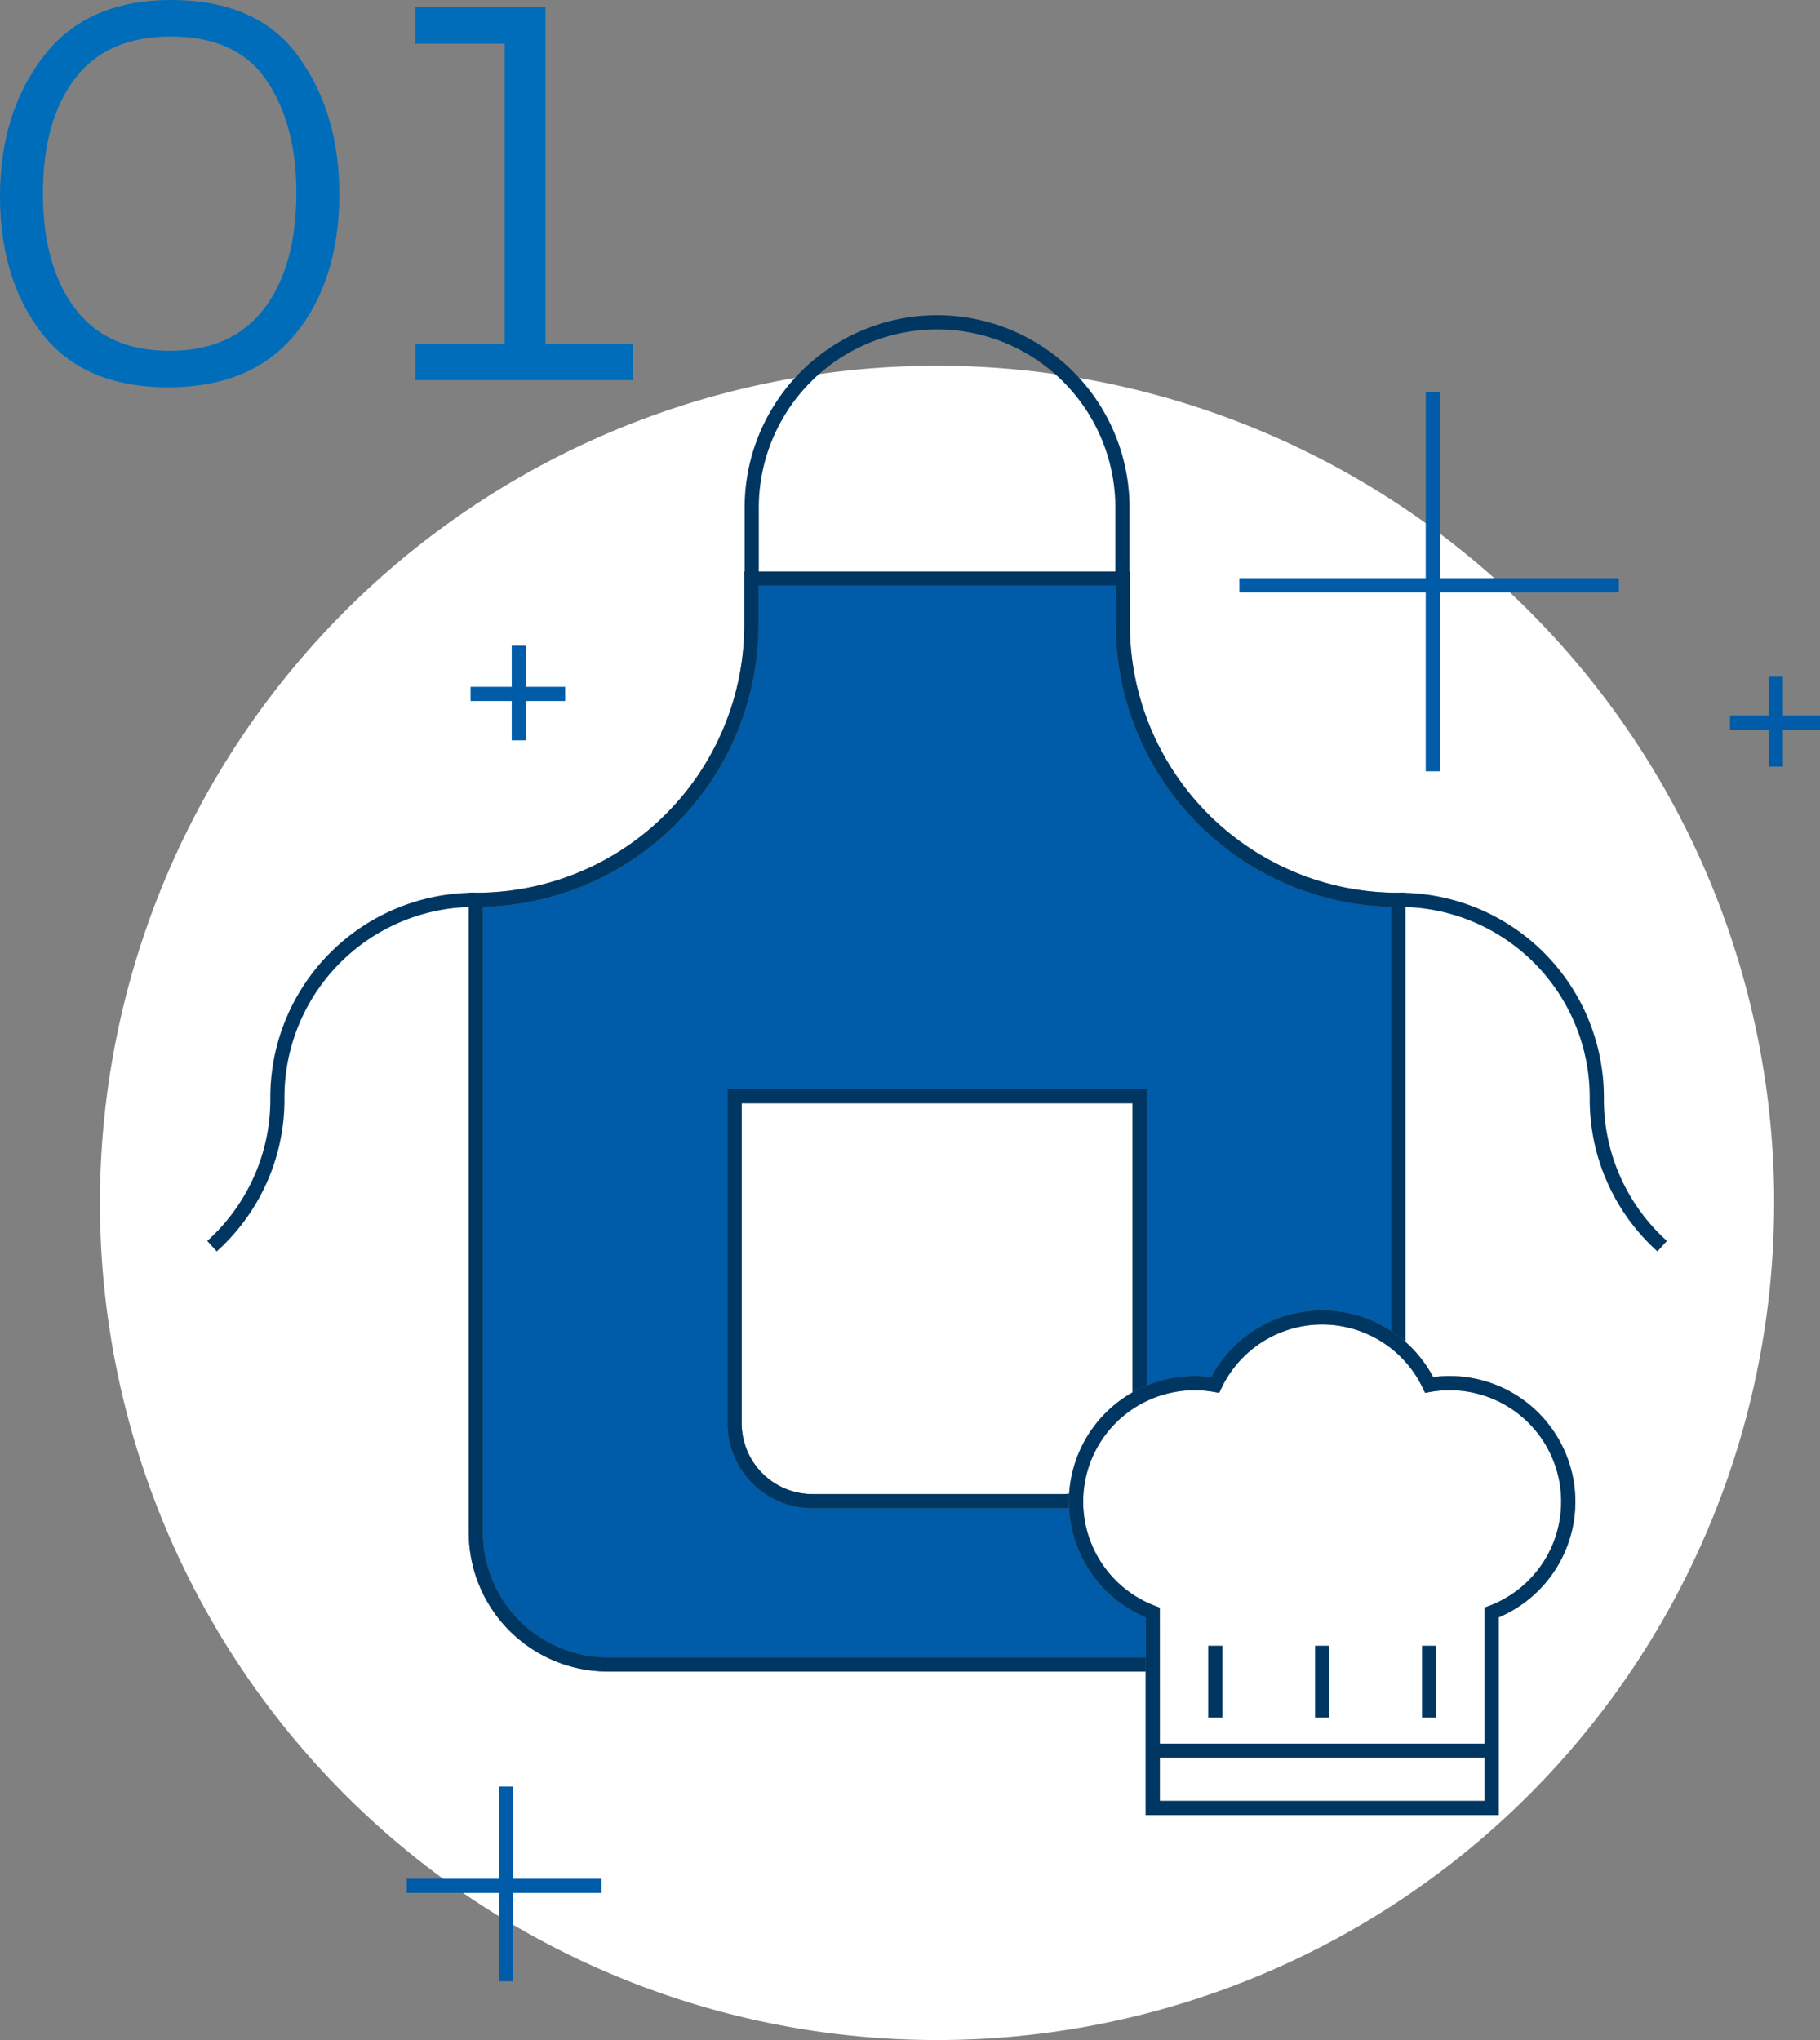
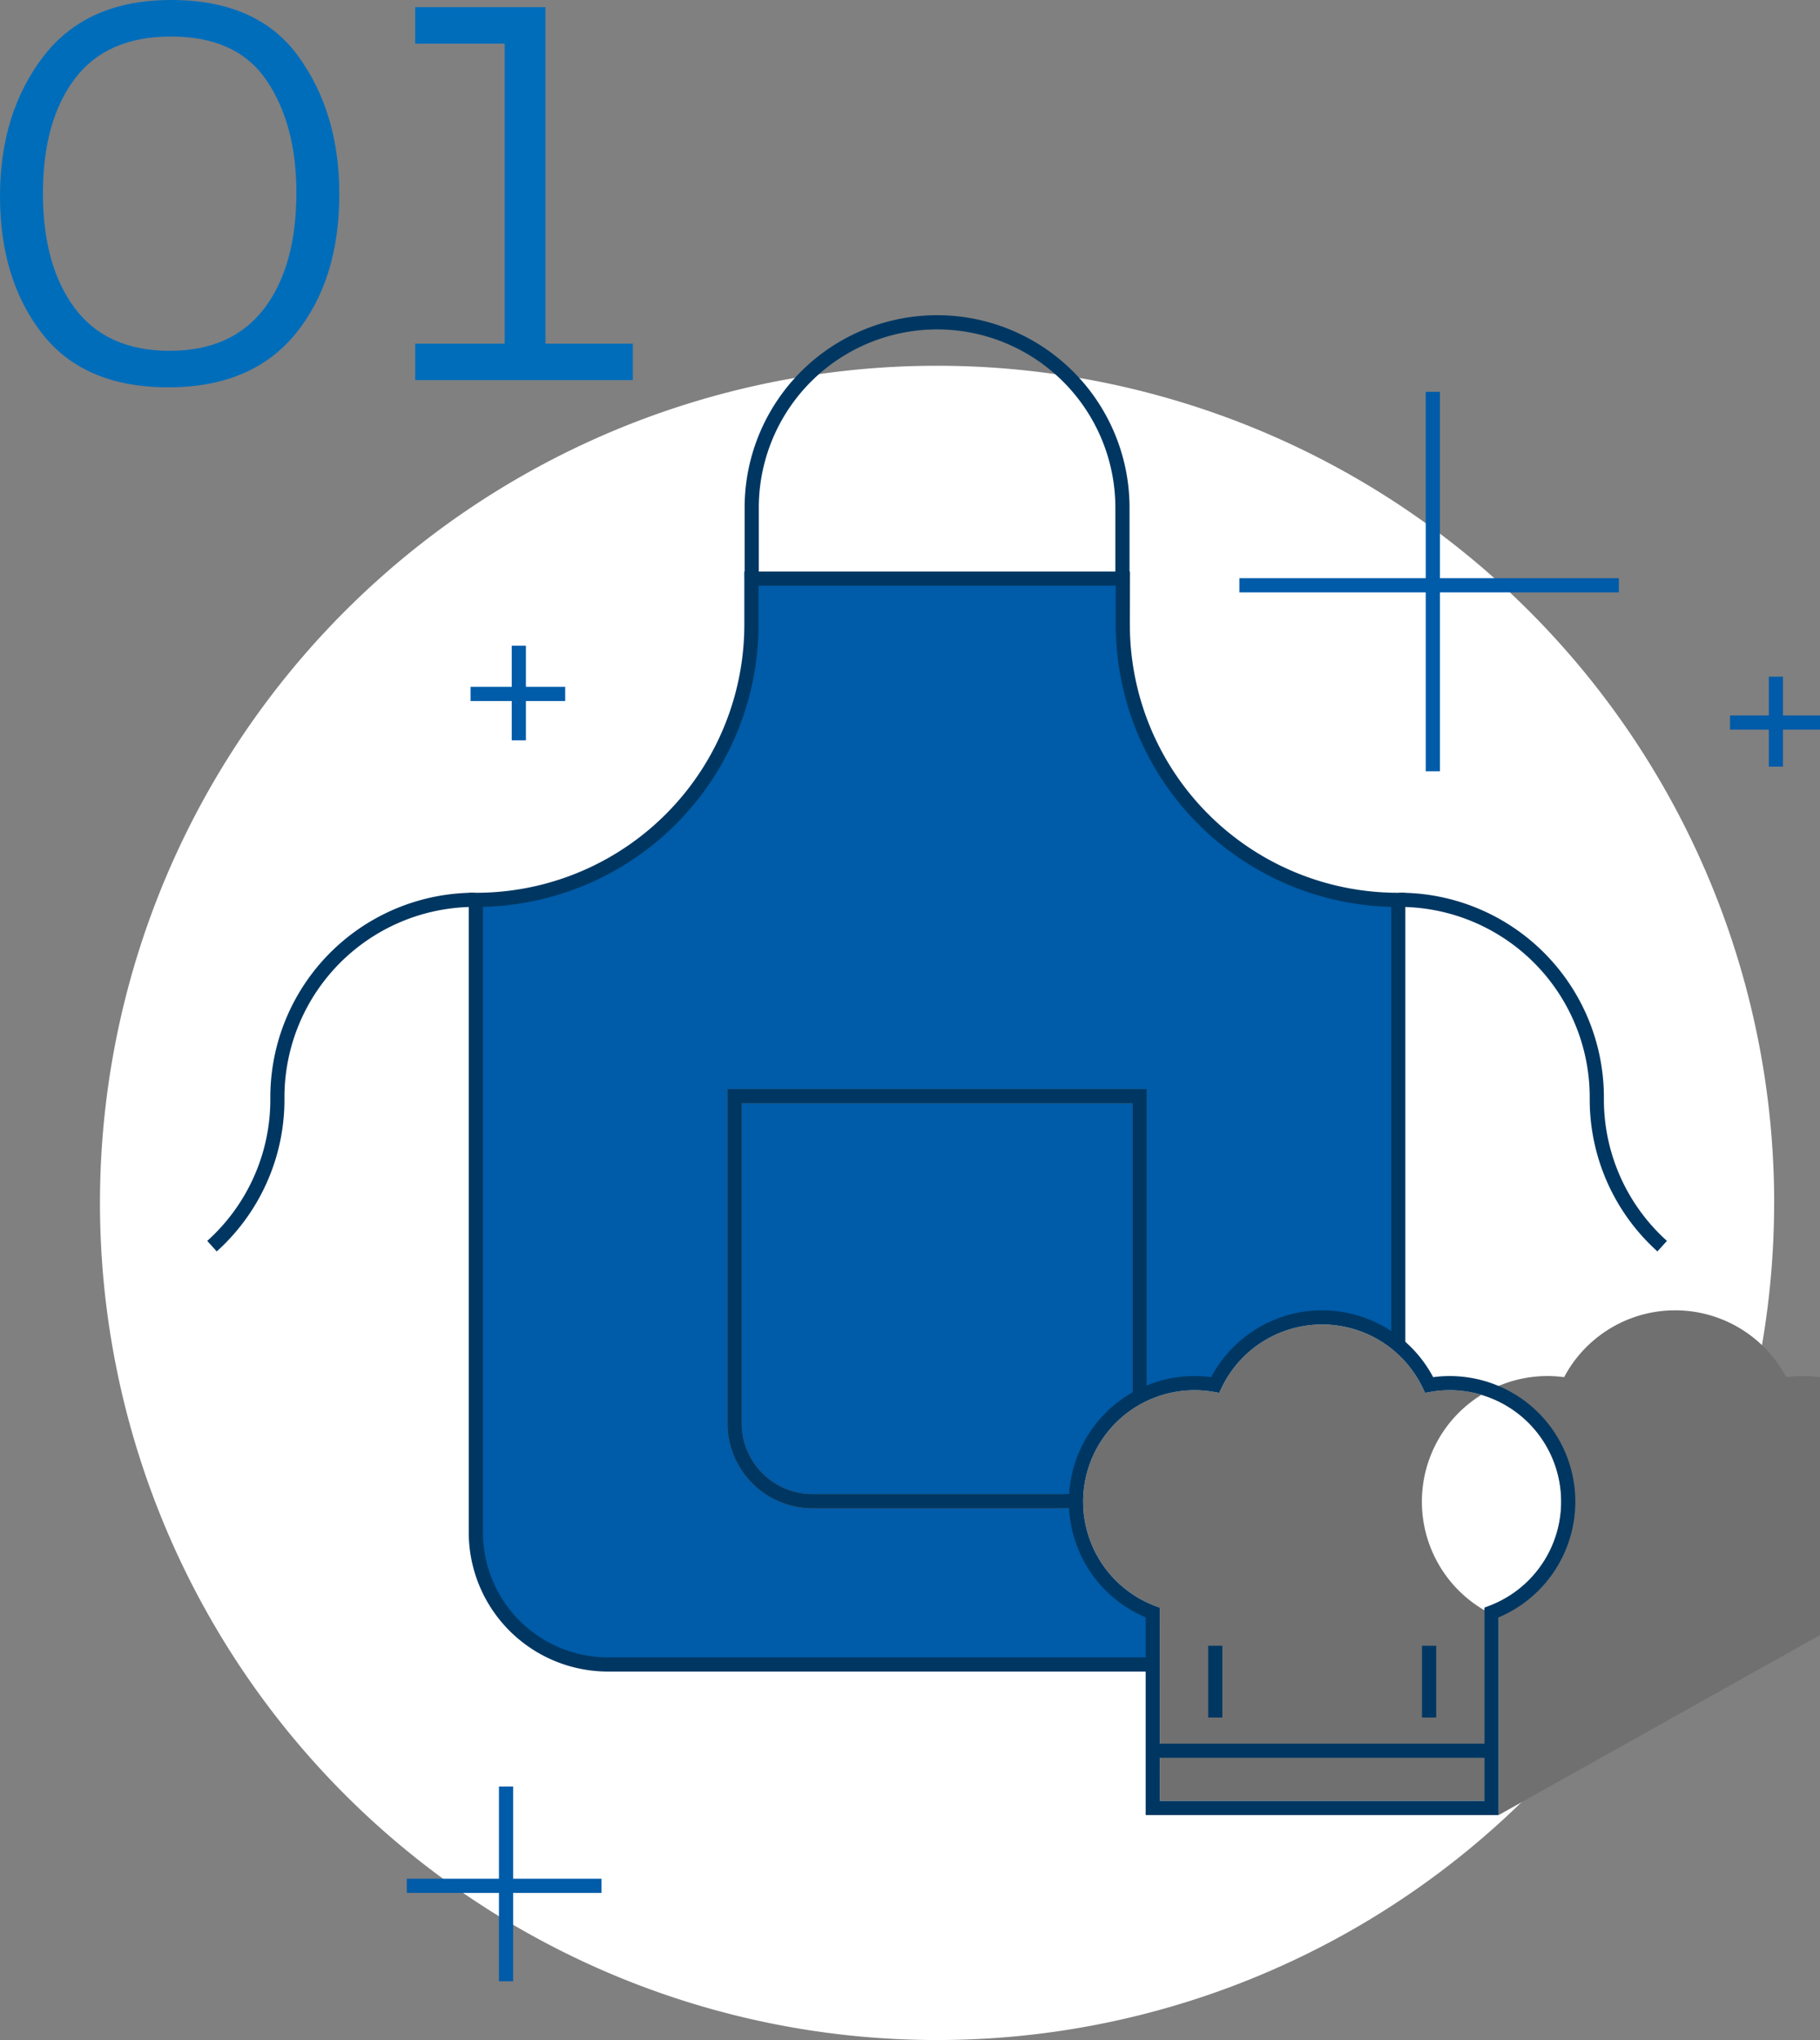
<svg xmlns="http://www.w3.org/2000/svg" width="256.776" height="287.795" viewBox="0 0 256.776 287.795">
  <rect x="0" y="0" width="256.776" height="287.795" fill="#808080" stroke="none" />
  <g id="Group_10705" data-name="Group 10705" transform="translate(-4599.873 -23506.369)">
    <path id="Path_28552" data-name="Path 28552" d="M4.747-26.26q0,12.12-6.161,19.695T-19.392,1.01q-11.918,0-17.826-7.625t-5.909-19.342q0-11.716,6.111-19.695t18.028-7.979q12.221,0,17.978,7.979T4.747-26.26Zm-6.06-.2q0-9.595-4.192-15.807T-18.988-48.48q-9.09,0-13.585,5.959t-4.494,16.16q0,10.2,4.494,16.21t13.383,6.01q8.787,0,13.332-5.959T-1.313-26.462ZM46.157,0h-30.7V-5.151H28.078V-47.47H15.453v-5.151H33.835v47.47H46.157Z" transform="translate(4643 23560)" fill="#006dbb" />
    <g id="Group_10659" data-name="Group 10659" transform="translate(4613.983 23552)">
      <g id="Group_10676" data-name="Group 10676" transform="translate(0 0)">
        <path id="Path_28460" data-name="Path 28460" d="M236.194,123.307A118.1,118.1,0,1,1,118.1,5.21a118.1,118.1,0,0,1,118.1,118.1" transform="translate(0.001 0.759)" fill="#fff" />
        <path id="Path_28461" data-name="Path 28461" d="M171.985,74.222v89.215a18.651,18.651,0,0,1-18.65,18.65H60.484a18.651,18.651,0,0,1-18.648-18.65V74.222a38.873,38.873,0,0,0,38.88-38.88V28.907h52.4c0,1.521-.016,6.427-.015,6.435.016.227,0,.441.015.669,0,.152,0,.319.015.471a38.856,38.856,0,0,0,38.85,37.739" transform="translate(11.188 7.096)" fill="#005ba8" />
-         <path id="Path_28461_-_Outline" data-name="Path 28461 - Outline" d="M153.335,183.086H60.484a19.635,19.635,0,0,1-19.648-19.65V73.222h1a37.842,37.842,0,0,0,37.88-37.88V27.907h54.407l-.005,2.02c0,1.78-.013,5.038-.013,5.38.009.138.008.264.008.377s0,.183,0,.261l0,.067c0,.132,0,.269.01.372l0,.036v.036a37.825,37.825,0,0,0,37.85,36.768h1v90.215a19.635,19.635,0,0,1-19.65,19.65ZM42.836,75.209v88.227a17.651,17.651,0,0,0,17.648,17.65h92.851a17.651,17.651,0,0,0,17.65-17.65V75.209a39.823,39.823,0,0,1-38.848-38.666c-.015-.177-.016-.353-.017-.5-.007-.132-.007-.253-.007-.361s0-.188-.005-.267h0c-.007-.224,0-1.111.007-5.492v-.015h-50.4v5.435a39.84,39.84,0,0,1-38.88,39.868Z" transform="translate(11.188 7.096)" fill="#707070" />
        <path id="Path_28462" data-name="Path 28462" d="M79.716,27.907h54.407l-.005,2.126c0,1.865-.012,4.941-.012,5.273.009.138.008.264.008.377s0,.183,0,.26l0,.067c0,.132,0,.269.01.372l0,.036v.036a37.825,37.825,0,0,0,37.85,36.768h1v90.215a19.635,19.635,0,0,1-19.65,19.65H60.484a19.635,19.635,0,0,1-19.648-19.65V73.222h1a37.842,37.842,0,0,0,37.88-37.88Zm52.4,2h-50.4v5.435a39.84,39.84,0,0,1-38.88,39.868v88.227a17.651,17.651,0,0,0,17.648,17.65h92.851a17.651,17.651,0,0,0,17.65-17.65V75.209a39.824,39.824,0,0,1-38.848-38.666c-.015-.177-.016-.353-.017-.5-.007-.132-.007-.253-.007-.361s0-.188-.005-.267h0c-.007-.226,0-1.106.006-5.386Z" transform="translate(11.188 7.096)" fill="#003762" />
        <path id="Path_28463" data-name="Path 28463" d="M125.851,36.5h-2V26.654a25.153,25.153,0,1,0-50.305,0V36.5h-2V26.654a27.153,27.153,0,1,1,54.305,0Z" transform="translate(19.4 -0.5)" fill="#003762" />
        <path id="Path_28464" data-name="Path 28464" d="M181.555,114.259A28.819,28.819,0,0,1,172,92.793v-.247a26.865,26.865,0,0,0-26.888-26.889v-2A28.866,28.866,0,0,1,174,92.546v.247a26.819,26.819,0,0,0,8.895,19.98Z" transform="translate(38.176 16.655)" fill="#003762" />
        <path id="Path_28465" data-name="Path 28465" d="M12.638,114.259,11.3,112.774a26.8,26.8,0,0,0,6.5-8.863,26.671,26.671,0,0,0,2.4-11.118v-.247A28.865,28.865,0,0,1,49.081,63.657v2A26.866,26.866,0,0,0,22.193,92.546v.247a28.658,28.658,0,0,1-2.578,11.946A28.793,28.793,0,0,1,12.638,114.259Z" transform="translate(3.829 16.655)" fill="#003762" />
-         <path id="Path_28466" data-name="Path 28466" d="M116.781,143.653H81.636a11,11,0,0,1-11-11V86.511H127.78v46.143a11,11,0,0,1-11,11" transform="translate(18.89 22.499)" fill="#fff" />
        <path id="Path_28466_-_Outline" data-name="Path 28466 - Outline" d="M116.781,144.653H81.636a12,12,0,0,1-12-12V85.511H128.78v47.143a12,12,0,0,1-12,12ZM71.638,87.511v45.143a10.01,10.01,0,0,0,10,10h35.145a10.01,10.01,0,0,0,10-10V87.511Z" transform="translate(18.89 22.499)" fill="#707070" />
        <path id="Path_28467" data-name="Path 28467" d="M116.781,144.653H81.636a12,12,0,0,1-12-12V85.511H128.78v47.143a12,12,0,0,1-12,12ZM71.638,87.511v45.143a10.01,10.01,0,0,0,10,10h35.145a10.01,10.01,0,0,0,10-10V87.511Z" transform="translate(18.89 22.499)" fill="#003762" />
        <path id="Path_28468" data-name="Path 28468" d="M178.086,137.133a16.712,16.712,0,0,0-19.619-16.467,16.728,16.728,0,0,0-30.2,0,16.722,16.722,0,0,0-8.8,32.113v27.567h47.805V152.779a16.727,16.727,0,0,0,10.815-15.646" transform="translate(29.055 29.085)" fill="#fff" />
-         <path id="Path_28468_-_Outline" data-name="Path 28468 - Outline" d="M168.272,181.346h-49.8v-27.89a17.72,17.72,0,0,1,9.239-33.889,17.726,17.726,0,0,1,31.328,0,17.722,17.722,0,0,1,9.239,33.889Zm-47.8-2h45.8V152.088l.647-.244a15.721,15.721,0,0,0-8.279-30.193l-.748.131-.327-.685a15.727,15.727,0,0,0-28.391,0l-.327.685-.748-.131a15.859,15.859,0,0,0-2.725-.24,15.724,15.724,0,0,0-5.554,30.433l.647.244Z" transform="translate(29.055 29.085)" fill="#707070" />
+         <path id="Path_28468_-_Outline" data-name="Path 28468 - Outline" d="M168.272,181.346v-27.89a17.72,17.72,0,0,1,9.239-33.889,17.726,17.726,0,0,1,31.328,0,17.722,17.722,0,0,1,9.239,33.889Zm-47.8-2h45.8V152.088l.647-.244a15.721,15.721,0,0,0-8.279-30.193l-.748.131-.327-.685a15.727,15.727,0,0,0-28.391,0l-.327.685-.748-.131a15.859,15.859,0,0,0-2.725-.24,15.724,15.724,0,0,0-5.554,30.433l.647.244Z" transform="translate(29.055 29.085)" fill="#707070" />
        <path id="Path_28469" data-name="Path 28469" d="M143.369,110.14a17.725,17.725,0,0,1,15.664,9.427,17.722,17.722,0,0,1,9.239,33.889v27.891h-49.8V153.456a17.72,17.72,0,0,1,9.239-33.889,17.724,17.724,0,0,1,15.663-9.427Zm14.523,11.642-.327-.685a15.727,15.727,0,0,0-28.391,0l-.327.685-.748-.131a15.858,15.858,0,0,0-2.725-.24,15.724,15.724,0,0,0-5.554,30.433l.647.244v27.258h45.8V152.088l.647-.244a15.721,15.721,0,0,0-8.279-30.193Z" transform="translate(29.055 29.085)" fill="#003762" />
        <path id="Line_664" data-name="Line 664" d="M47.8,1H0V-1H47.8Z" transform="translate(148.522 201.35)" fill="#003762" />
        <path id="Line_665" data-name="Line 665" d="M1,10.125H-1V0H1Z" transform="translate(157.347 186.544)" fill="#003762" />
-         <path id="Line_666" data-name="Line 666" d="M1,10.125H-1V0H1Z" transform="translate(172.424 186.544)" fill="#003762" />
        <path id="Line_667" data-name="Line 667" d="M1,10.125H-1V0H1Z" transform="translate(187.517 186.544)" fill="#003762" />
        <path id="Line_668" data-name="Line 668" d="M53.534,1H0V-1H53.534Z" transform="translate(160.75 36.939)" fill="#005ba8" />
        <path id="Line_669" data-name="Line 669" d="M1,53.534H-1V0H1Z" transform="translate(188.041 9.646)" fill="#005ba8" />
        <g id="Group_10660" data-name="Group 10660" transform="translate(52.283 45.462)">
          <path id="Line_670" data-name="Line 670" d="M13.348,1H0V-1H13.348Z" transform="translate(0 6.805)" fill="#005ba8" />
          <path id="Line_671" data-name="Line 671" d="M1,13.348H-1V0H1Z" transform="translate(6.805 0)" fill="#005ba8" />
        </g>
        <path id="Line_672" data-name="Line 672" d="M12.692,1H0V-1H12.692Z" transform="translate(229.974 56.302)" fill="#005ba8" />
        <path id="Line_673" data-name="Line 673" d="M1,12.692H-1V0H1Z" transform="translate(236.444 49.831)" fill="#005ba8" />
        <path id="Line_674" data-name="Line 674" d="M27.471,1H0V-1H27.471Z" transform="translate(43.282 220.411)" fill="#005ba8" />
        <path id="Line_675" data-name="Line 675" d="M1,27.471H-1V0H1Z" transform="translate(57.286 206.406)" fill="#005ba8" />
      </g>
    </g>
  </g>
</svg>